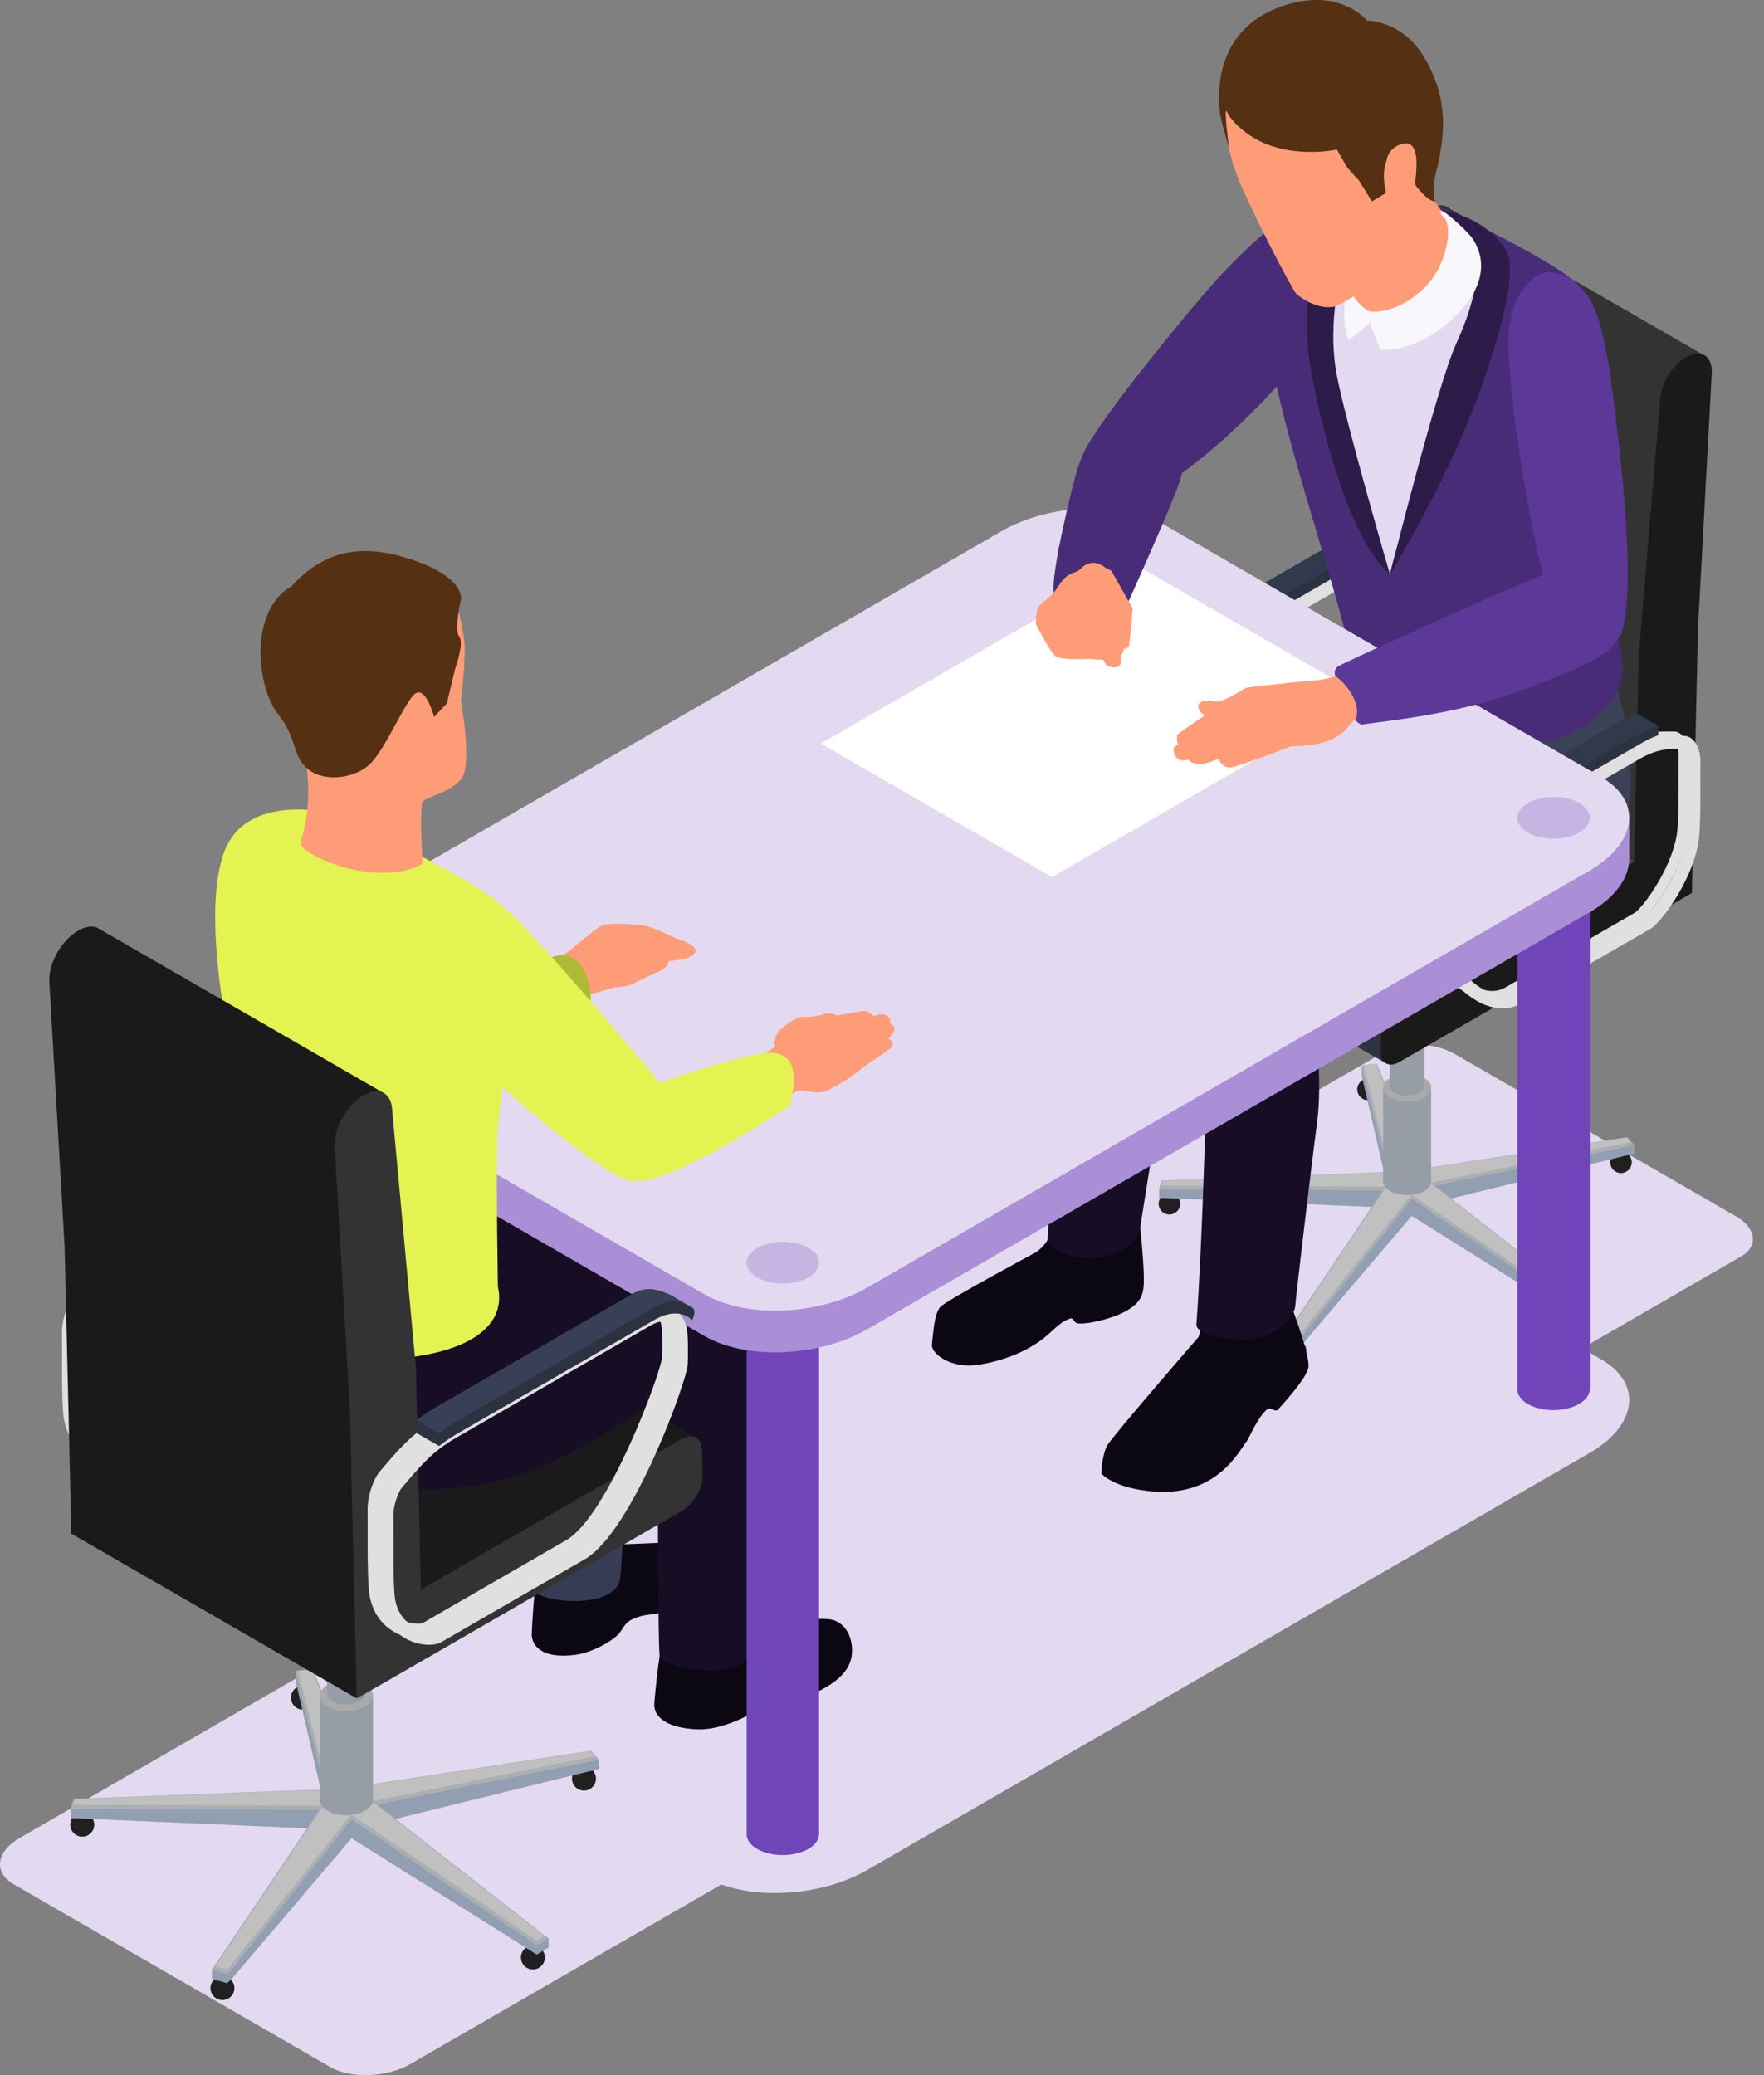
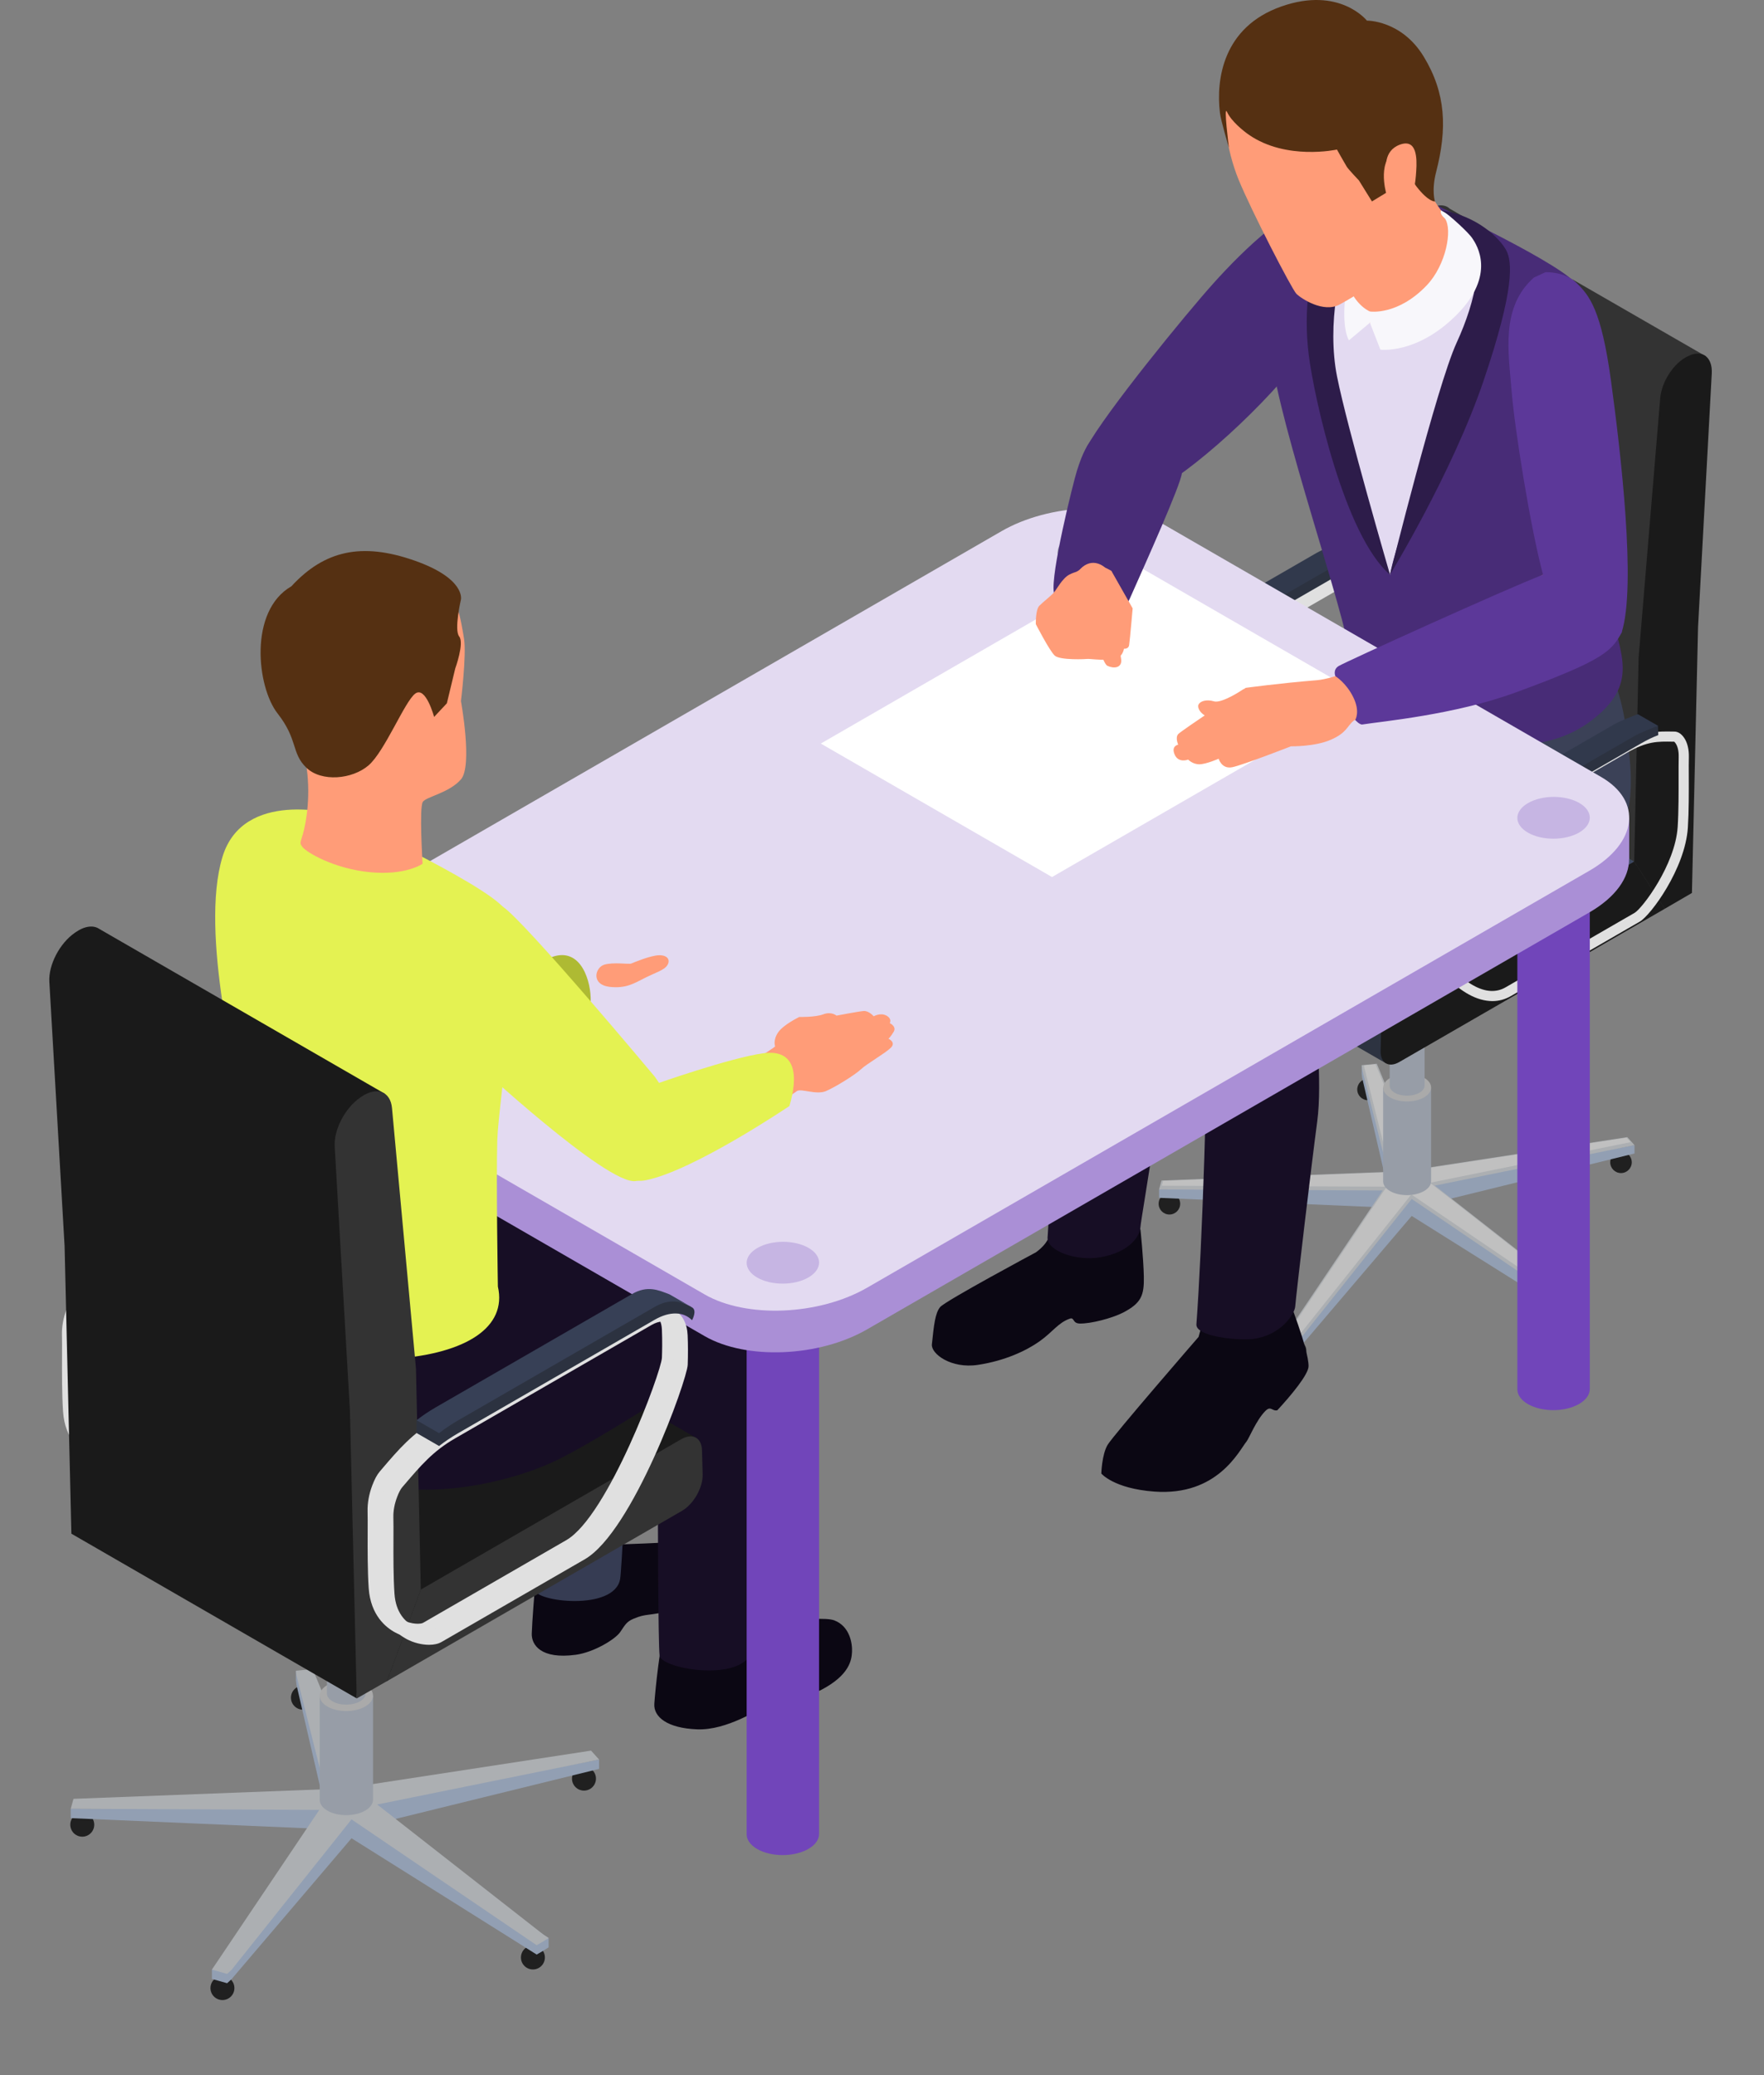
<svg xmlns="http://www.w3.org/2000/svg" width="85" height="100" viewBox="0 0 85 100" fill="none">
  <rect x="0" y="0" width="85" height="100" fill="#808080" stroke="none" />
-   <path d="M83.647 58.615L70.115 50.802C69.124 50.23 67.612 50.168 66.754 50.662L59.097 55.083L56.081 53.341C54.075 52.184 50.572 52.329 48.257 53.665L13.448 73.762C11.133 75.099 10.88 77.121 12.886 78.279L15.831 79.98L0.943 88.576C-0.196 89.233 -0.321 90.237 0.665 90.806L15.925 99.616C16.911 100.185 18.65 100.113 19.789 99.457L34.76 90.813C36.806 91.547 39.749 91.291 41.78 90.119L76.588 70.023C78.903 68.686 79.156 66.664 77.15 65.505L76.231 64.975L83.888 60.554C84.746 60.06 84.637 59.187 83.647 58.615Z" fill="#E3DAF1" />
  <path d="M77.59 56.011C77.59 56.297 77.822 56.53 78.109 56.53C78.396 56.53 78.628 56.297 78.628 56.011C78.628 55.724 78.396 55.492 78.109 55.492C77.823 55.492 77.59 55.724 77.59 56.011Z" fill="#202020" />
  <path d="M75.373 63.766C75.373 64.053 75.605 64.285 75.892 64.285C76.179 64.285 76.411 64.053 76.411 63.766C76.411 63.48 76.179 63.247 75.892 63.247C75.605 63.247 75.373 63.48 75.373 63.766Z" fill="#202020" />
  <path d="M61.91 65.093C61.91 65.379 62.142 65.612 62.429 65.612C62.716 65.612 62.948 65.379 62.948 65.093C62.948 64.806 62.716 64.573 62.429 64.573C62.142 64.573 61.91 64.807 61.91 65.093Z" fill="#202020" />
  <path d="M55.83 58.008C55.83 58.295 56.062 58.527 56.349 58.527C56.636 58.527 56.868 58.295 56.868 58.008C56.868 57.721 56.636 57.489 56.349 57.489C56.063 57.488 55.83 57.721 55.83 58.008Z" fill="#202020" />
  <path d="M65.4 52.501C65.4 52.787 65.633 53.02 65.919 53.02C66.206 53.02 66.439 52.787 66.439 52.501C66.439 52.214 66.206 51.981 65.919 51.981C65.634 51.981 65.4 52.214 65.4 52.501Z" fill="#202020" />
  <path d="M68.024 58.596L62.819 64.711L62.63 64.882L61.972 64.694V64.291L66.628 58.186L55.85 57.723V57.32L66.878 57.29L65.637 51.936L65.614 51.734V51.331L68.43 57.145L78.76 55.183V55.586L69.138 57.952L76.572 62.924V63.327L76.343 63.472L76.054 63.638L68.024 58.596Z" fill="#929FB3" />
  <path d="M68.024 57.777L62.819 64.309L62.63 64.48L61.972 64.292L66.628 57.369L55.85 57.321L55.969 56.889L66.878 56.472L65.637 51.534L65.614 51.332L66.343 51.261L68.43 56.327L78.413 54.798L78.76 55.184L69.138 57.134L76.35 62.777L76.572 62.925L76.343 63.07L76.054 63.236L68.024 57.777Z" fill="#ACAFB2" />
  <path d="M62.754 64.153L68.006 57.561L76.062 63.037L76.295 62.902L76.39 62.843L76.296 62.78L68.907 56.998L78.57 55.04L78.377 54.825L68.369 56.359L66.281 51.288L65.729 51.341L65.74 51.441L67.008 56.487L56.049 56.906L55.984 57.139L66.819 57.187L62.135 64.152L62.605 64.286L62.754 64.153Z" fill="#C0C0C0" />
  <path d="M66.648 56.927V52.412H68.959V56.925V56.927C68.957 57.096 68.844 57.267 68.619 57.397C68.167 57.658 67.434 57.659 66.984 57.4C66.759 57.271 66.647 57.099 66.648 56.927Z" fill="#979DA7" />
  <path d="M66.984 52.886C67.434 53.146 68.166 53.144 68.619 52.883C69.072 52.621 69.074 52.199 68.624 51.939C68.174 51.679 67.443 51.681 66.99 51.943C66.537 52.204 66.534 52.627 66.984 52.886Z" fill="#AAAAAA" />
  <path d="M66.963 52.316V46.133H68.645V52.316C68.644 52.44 68.561 52.564 68.397 52.659C68.068 52.849 67.536 52.85 67.209 52.661C67.043 52.566 66.962 52.441 66.963 52.316Z" fill="#979DA7" />
  <path d="M67.207 46.478C67.534 46.666 68.067 46.665 68.396 46.476C68.726 46.286 68.728 45.978 68.4 45.789C68.073 45.6 67.54 45.602 67.211 45.791C66.881 45.981 66.88 46.288 67.207 46.478Z" fill="#464646" />
  <path d="M56.442 39.648C55.013 38.858 53.822 36.861 53.802 36.324C53.784 35.891 53.785 35.461 53.804 35.047C53.846 34.068 54.505 32.968 55.338 32.489L63.854 27.571C64.915 26.959 65.551 26.973 66.282 26.984L66.357 26.985C66.481 26.987 66.663 27.042 66.829 27.292C66.985 27.523 67.062 27.847 67.053 28.227C67.046 28.459 67.048 28.779 67.049 29.145C67.053 29.891 67.055 30.818 67.005 31.612C66.877 33.587 65.214 35.837 64.689 36.14L58.474 39.729C58.196 39.89 57.895 39.97 57.582 39.97C57.215 39.971 56.832 39.863 56.442 39.648ZM66.564 28.215C66.57 27.935 66.521 27.709 66.423 27.562C66.38 27.496 66.347 27.474 66.348 27.472L66.272 27.471C65.558 27.458 65.039 27.449 64.096 27.993L55.579 32.91C54.903 33.301 54.323 34.27 54.288 35.069C54.271 35.47 54.271 35.887 54.286 36.306C54.3 36.637 55.367 38.499 56.675 39.221C57.254 39.54 57.774 39.569 58.226 39.308L64.442 35.719C64.805 35.509 66.396 33.415 66.516 31.581C66.565 30.804 66.562 29.885 66.559 29.147C66.559 28.776 66.558 28.451 66.564 28.215Z" fill="#E0E0E0" />
  <path d="M56.898 39.994C55.449 39.196 54.239 37.158 54.218 36.609C54.206 36.344 54.195 35.883 54.22 35.325C54.263 34.324 54.938 33.197 55.789 32.706L64.306 27.789C65.384 27.167 66.027 27.177 66.847 27.192C66.986 27.195 67.193 27.255 67.379 27.532C67.543 27.776 67.624 28.115 67.614 28.51C67.607 28.741 67.609 29.059 67.61 29.423C67.614 30.17 67.617 31.101 67.566 31.897C67.437 33.896 65.747 36.176 65.213 36.484L58.998 40.073C58.708 40.24 58.395 40.324 58.069 40.324C57.692 40.325 57.297 40.215 56.898 39.994ZM66.76 27.824C66.054 27.811 65.546 27.802 64.622 28.337L56.104 33.254C55.446 33.634 54.884 34.575 54.849 35.353C54.827 35.889 54.838 36.331 54.847 36.583C54.874 36.924 55.968 38.789 57.245 39.463C57.788 39.749 58.257 39.77 58.678 39.527L64.894 35.938C65.251 35.731 66.815 33.671 66.93 31.859C66.981 31.083 66.977 30.165 66.975 29.429C66.973 29.056 66.972 28.732 66.978 28.496C66.986 28.237 66.939 28.02 66.851 27.887C66.821 27.841 66.801 27.824 66.775 27.824C66.771 27.822 66.765 27.823 66.76 27.824Z" fill="#E0E0E0" />
  <path d="M65.584 27.155C65.335 27.248 65.063 27.377 64.756 27.554L56.24 32.471C55.572 32.856 54.978 33.575 54.613 34.366L53.639 33.803L53.289 33.462C53.289 33.462 54.619 32.281 55.265 31.908L63.782 26.991C64.089 26.813 64.361 26.685 64.61 26.591L65.571 26.706L65.584 27.155Z" fill="#2C3240" />
  <path d="M65.571 26.707C65.322 26.801 64.714 27.035 64.407 27.213L55.89 32.129C55.223 32.514 54.629 33.233 54.264 34.025L53.289 33.462C53.654 32.671 54.248 31.953 54.916 31.567L63.432 26.65C63.739 26.473 64.347 26.238 64.597 26.145L65.571 26.707Z" fill="#31394C" />
  <path d="M66.369 34.375L66.582 24.549L67.622 12.052C67.689 11.242 68.286 10.336 68.958 10.022L69.001 10.002C69.361 9.834 69.669 9.871 69.868 10.066V10.063L82.204 17.173L80.218 43.792L67.844 36.648L66.369 34.375Z" fill="#333333" />
  <path d="M78.958 31.693L79.998 19.195C80.064 18.387 80.662 17.48 81.334 17.166L81.377 17.146C82.035 16.839 82.524 17.215 82.483 17.997L81.822 30.216L81.527 43.032L80.22 43.793L78.746 41.518L78.958 31.693Z" fill="#1A1A1A" />
  <path d="M54.151 43.489L54.179 42.414C54.193 41.848 54.592 41.174 55.078 40.893L66.368 34.375L78.743 41.52L66.778 51.237L54.408 44.095C54.243 43.998 54.143 43.787 54.151 43.489Z" fill="url(#paint0_linear_7687_6994)" />
  <path d="M78.743 41.52L80.217 43.795L67.426 51.179C66.918 51.473 66.51 51.226 66.526 50.635L66.554 49.559C66.568 48.993 66.967 48.319 67.454 48.038L78.743 41.52Z" fill="#1A1A1A" />
  <path d="M64.204 9.708C62.554 9.388 59.822 12.151 58.486 13.635C57.15 15.12 53.295 19.84 52.364 21.542C52.19 21.86 54.183 24.724 56.652 23.015C59.121 21.306 62.793 17.662 63.84 15.438C64.886 13.213 64.204 9.708 64.204 9.708Z" fill="#482C77" />
  <path d="M50.596 59.334C50.596 59.899 49.914 60.35 49.914 60.35C49.914 60.35 45.539 62.694 45.299 62.99C45.059 63.287 45.001 63.855 44.904 64.784C44.857 65.235 45.823 65.971 47.122 65.773C48.422 65.576 49.446 65.094 50.086 64.642C50.726 64.19 50.989 63.739 51.553 63.545C51.777 63.468 51.67 63.769 52.02 63.781C52.551 63.797 53.587 63.526 54.116 63.254C54.992 62.801 55.134 62.425 55.117 61.53C55.099 60.619 54.954 59.255 54.954 59.255L54.117 58.054L50.596 59.334Z" fill="#0B0713" />
  <path d="M58.176 62.696C58.138 63.061 57.755 64.425 57.755 64.425C57.755 64.425 53.644 69.165 53.369 69.631C53.093 70.098 53.068 71.009 53.068 71.009C53.068 71.009 53.66 71.733 55.618 71.879C58.669 72.105 59.706 69.908 60.067 69.463C60.186 69.315 60.537 68.43 60.975 67.992C61.241 67.726 61.298 68.02 61.549 67.96C62.199 67.258 63.054 66.234 63.054 65.837C63.054 64.99 62.037 62.452 62.037 62.452L58.176 62.696Z" fill="#0B0713" />
  <path d="M65.362 31.792C59.513 35.352 51.347 42.106 51.035 43.152C50.725 44.198 50.838 45.95 51.346 46.939C51.855 47.928 53.807 48.407 54.917 48.038C56.027 47.669 55.898 47.575 55.898 47.575C55.898 47.575 67.932 40.524 68.668 39.705C69.403 38.885 69.811 33.523 69.811 33.523L65.362 31.792Z" fill="#363C53" />
  <path d="M69.067 34.024C69.067 34.024 68.05 34.391 66.863 36.482C65.677 38.573 65.79 39.675 65.79 39.675C65.79 39.675 58.895 44.479 58.471 45.525C58.047 46.571 57.849 48.548 58.273 49.961C58.697 51.374 61.41 51.205 62.257 50.95C63.105 50.696 63.056 50.154 63.056 50.154C63.056 50.154 63.811 49.481 65.112 48.35C66.411 47.219 70.312 46.259 74.776 43.574C79.24 40.89 78.73 37.903 78.336 35.014C77.943 32.125 76.555 30.547 76.555 30.547L69.067 34.024Z" fill="#3B4157" />
  <path d="M61.387 47.164C61.387 47.164 57.85 46.725 58.061 48.778C58.272 50.831 57.904 60.475 57.651 63.802C57.574 64.415 59.661 64.61 60.383 64.522C61.709 64.36 62.384 63.327 62.412 62.957C62.454 62.384 63.207 56.018 63.471 54.05C63.736 52.08 63.338 49.072 63.465 48.245C63.591 47.418 61.387 47.164 61.387 47.164Z" fill="#170E25" />
  <path d="M54.214 43.019C54.214 43.019 51.008 41.823 50.9 43.884C50.791 45.945 50.731 56.329 50.477 59.657C50.477 60.295 51.876 60.781 53.01 60.59C54.453 60.346 54.92 59.557 54.95 59.156C54.992 58.583 56.509 50.138 56.296 48.162C56.083 46.187 56.163 44.927 56.29 44.1C56.418 43.273 54.214 43.019 54.214 43.019Z" fill="#170E25" />
  <path d="M76.385 19.66C76.385 19.66 77.441 14.647 75.682 13.418C73.922 12.189 68.189 9.642 68.189 9.642C68.189 9.642 62.356 9.937 61.868 11.06C61.38 12.184 61.057 14.835 61.375 17.548C61.693 20.26 63.43 23.401 65.423 31.986C65.57 32.619 67.555 34.96 72.197 34.96C76.838 34.96 77.533 32.824 77.554 32.231C77.575 31.637 77.472 28.809 77.472 28.809L76.385 19.66Z" fill="#E3DAF1" />
  <path d="M66.98 27.694C64.606 23.61 63.306 15.849 64.267 12.98C65.229 10.111 66.315 9.583 66.315 9.583C66.315 9.583 63.46 9.257 62.31 10.511C61.161 11.763 60.845 13.62 61.251 17.095C61.657 20.57 64.825 29.548 65.069 31.699C65.313 33.85 68.226 34.049 68.863 33.958C69.501 33.867 66.98 27.694 66.98 27.694Z" fill="#482C77" />
  <path d="M66.979 27.694C66.979 27.694 64.908 20.586 64.424 18.131C63.939 15.676 64.533 12.57 65.24 11.965C65.947 11.359 65.052 10.654 64.048 11.562C63.043 12.471 62.804 15.022 63.06 17.078C63.314 19.136 64.787 25.82 66.979 27.694Z" fill="#2D1C4A" />
  <path d="M69.938 10.601C71.397 11.955 72.473 11.834 70.798 16.594C69.124 21.353 66.87 27.023 66.964 28.02C67.058 29.017 67.574 35.128 69.532 35.511C71.492 35.894 74.442 36.449 76.705 34.706C78.968 32.963 78.122 31.609 77.557 29.231C76.992 26.854 77.148 14.851 75.915 13.621C74.68 12.392 68.687 9.644 68.687 9.644C68.687 9.644 67.475 9.414 69.938 10.601Z" fill="#482C77" />
  <path d="M70.768 47.918C69.339 47.129 68.148 45.131 68.128 44.596C68.11 44.162 68.111 43.733 68.13 43.317C68.17 42.355 68.845 41.231 69.664 40.759L78.181 35.841C79.24 35.229 79.87 35.242 80.611 35.254L80.684 35.255C80.807 35.257 80.989 35.312 81.156 35.562C81.311 35.793 81.388 36.117 81.379 36.498V36.499C81.372 36.73 81.374 37.05 81.376 37.416C81.378 38.162 81.381 39.09 81.331 39.883C81.203 41.859 79.54 44.109 79.016 44.412C78.594 44.656 74.74 46.881 72.8 48.002C72.522 48.162 72.222 48.243 71.908 48.243C71.541 48.24 71.158 48.133 70.768 47.918ZM80.889 36.485C80.895 36.205 80.846 35.98 80.748 35.832C80.705 35.766 80.671 35.744 80.672 35.742L80.599 35.741C79.883 35.728 79.364 35.718 78.421 36.262L69.904 41.179C69.226 41.571 68.648 42.539 68.614 43.339C68.596 43.74 68.596 44.156 68.611 44.577C68.625 44.907 69.692 46.769 71 47.491C71.578 47.811 72.099 47.84 72.551 47.578C74.491 46.458 78.345 44.233 78.767 43.989C79.129 43.779 80.72 41.686 80.84 39.851C80.89 39.074 80.885 38.156 80.884 37.417C80.884 37.046 80.884 36.721 80.889 36.485Z" fill="#E0E0E0" />
-   <path d="M71.217 48.263C69.768 47.462 68.56 45.428 68.54 44.879C68.529 44.613 68.517 44.154 68.542 43.595C68.586 42.594 69.26 41.468 70.112 40.976L78.628 36.059C79.708 35.437 80.354 35.446 81.169 35.464C81.308 35.466 81.514 35.526 81.701 35.803C81.866 36.049 81.946 36.386 81.936 36.78C81.929 37.011 81.931 37.329 81.933 37.693C81.936 38.441 81.939 39.371 81.888 40.167C81.76 42.169 80.068 44.447 79.536 44.754L73.32 48.343C73.03 48.511 72.717 48.594 72.391 48.594C72.013 48.595 71.618 48.484 71.217 48.263ZM81.084 36.095C80.38 36.079 79.87 36.072 78.943 36.607L70.426 41.523C69.768 41.904 69.206 42.845 69.172 43.622C69.149 44.158 69.16 44.6 69.171 44.853C69.196 45.193 70.289 47.057 71.567 47.733C72.11 48.019 72.58 48.039 73.001 47.796L79.216 44.207C79.573 44.002 81.137 41.942 81.253 40.128C81.303 39.352 81.3 38.434 81.297 37.698C81.295 37.325 81.295 37.001 81.301 36.766C81.308 36.505 81.262 36.289 81.174 36.157C81.143 36.111 81.123 36.093 81.099 36.093C81.095 36.092 81.09 36.093 81.084 36.095Z" fill="#E0E0E0" />
  <path d="M79.905 35.425C79.656 35.518 79.383 35.647 79.076 35.824L70.56 40.74C69.892 41.126 69.298 41.845 68.933 42.636L67.959 42.073L67.609 41.732C67.609 41.732 68.939 40.551 69.585 40.178L78.102 35.261C78.409 35.084 78.681 34.956 78.93 34.862L79.891 34.977L79.905 35.425Z" fill="#2C3240" />
  <path d="M79.895 34.977C79.646 35.071 79.038 35.305 78.731 35.483L70.214 40.4C69.547 40.785 68.953 41.504 68.588 42.296L67.613 41.733C67.978 40.942 68.572 40.224 69.24 39.838L77.756 34.921C78.063 34.744 78.672 34.509 78.92 34.416L79.895 34.977Z" fill="#31394C" />
  <path d="M70.672 11.169C71.611 12.18 71.144 14.44 70.187 16.52C69.231 18.6 66.977 27.694 66.977 27.694C66.977 27.694 69.984 22.786 71.491 18.338C72.998 13.89 72.866 12.599 72.579 12.061C72.293 11.523 71.206 10.388 69.436 10.137C70.331 10.925 70.672 11.169 70.672 11.169Z" fill="#2D1C4A" />
  <path d="M54.446 26.607L50.955 26.631V54.163H50.956C50.958 54.419 51.126 54.673 51.462 54.868C52.142 55.26 53.247 55.258 53.93 54.863C54.275 54.663 54.446 54.402 54.444 54.142H54.445L54.446 26.607Z" fill="#A8ABB5" />
  <path d="M73.623 40.124C74.303 40.516 75.407 40.515 76.091 40.12C76.775 39.724 76.779 39.087 76.099 38.695C75.419 38.303 74.315 38.304 73.631 38.7C72.946 39.094 72.943 39.731 73.623 40.124Z" fill="#A8ABB5" />
  <path d="M76.606 39.402L73.115 39.425V66.957H73.116C73.118 67.213 73.286 67.468 73.622 67.662C74.301 68.055 75.406 68.053 76.09 67.657C76.435 67.458 76.606 67.196 76.605 66.936H76.606V39.402Z" fill="#7145BA" />
  <path d="M17.307 48.05L13.816 48.073V75.606H13.818C13.819 75.861 13.987 76.116 14.323 76.31C15.003 76.703 16.107 76.701 16.791 76.306C17.136 76.106 17.307 75.844 17.305 75.584H17.306V48.05H17.307Z" fill="#A8ABB5" />
  <path d="M26.655 73.641C26.457 74.079 25.894 75.059 25.829 75.827C25.764 76.594 25.637 78.191 25.623 78.727C25.609 79.264 26.061 79.971 27.742 79.744C28.61 79.627 29.648 79 29.888 78.645C30.113 78.312 30.192 78.148 30.52 78.01C31.197 77.728 31.092 77.919 32.717 77.542C34.341 77.165 34.849 76.593 34.779 75.336C34.708 74.079 34.284 74.222 32.363 74.32C30.442 74.418 29.113 74.446 29.113 74.446L26.655 73.641Z" fill="#0B0713" />
  <path d="M26.201 61.878C26.201 61.878 25.792 76 25.764 76.594C25.736 77.188 29.62 77.662 29.883 76.084C30.035 75.176 30.685 58.982 30.685 58.982L26.201 61.878Z" fill="#363C53" />
  <path d="M35.206 78.46C35.631 78.433 39.447 77.802 40.197 78.084C40.946 78.367 41.076 79.193 41.055 79.606C41.036 79.986 40.944 80.712 39.587 81.428C39.008 81.733 37.354 81.979 36.974 82.162C36.592 82.347 35.031 83.394 33.591 83.337C32.15 83.28 31.487 82.74 31.529 82.103C31.572 81.468 31.818 79.035 32.031 78.739C32.239 78.443 35.206 78.46 35.206 78.46Z" fill="#0B0713" />
  <path d="M34.785 62.915C33.016 62.992 31.677 64.805 31.689 69.149C31.702 73.493 31.711 79.2 31.784 79.789C31.868 80.449 36.1 81.166 36.291 79.337C36.44 77.922 36.742 73.78 37.074 69.867C37.727 62.151 36.969 60.843 36.969 60.843L34.785 62.915Z" fill="#170E25" />
  <path d="M27.562 85.712C27.562 86.031 27.82 86.289 28.14 86.289C28.458 86.289 28.717 86.031 28.717 85.712C28.717 85.393 28.458 85.135 28.14 85.135C27.822 85.135 27.562 85.393 27.562 85.712Z" fill="#202020" />
  <path d="M25.679 94.908C25.997 94.908 26.256 94.65 26.256 94.331C26.256 94.012 25.997 93.754 25.679 93.754C25.36 93.754 25.102 94.012 25.102 94.331C25.102 94.65 25.36 94.908 25.679 94.908Z" fill="#202020" />
  <path d="M10.141 95.805C10.141 96.123 10.399 96.382 10.718 96.382C11.037 96.382 11.295 96.124 11.295 95.805C11.295 95.485 11.036 95.228 10.718 95.228C10.399 95.228 10.141 95.487 10.141 95.805Z" fill="#202020" />
  <path d="M3.387 87.933C3.387 88.251 3.646 88.51 3.964 88.51C4.283 88.51 4.541 88.251 4.541 87.933C4.541 87.613 4.282 87.356 3.964 87.356C3.645 87.356 3.387 87.613 3.387 87.933Z" fill="#202020" />
  <path d="M14.02 81.812C14.02 82.13 14.278 82.389 14.597 82.389C14.916 82.389 15.174 82.13 15.174 81.812C15.174 81.493 14.915 81.235 14.597 81.235C14.277 81.235 14.02 81.493 14.02 81.812Z" fill="#202020" />
  <path d="M16.938 88.585L11.153 95.381L10.944 95.571L10.212 95.364V94.916L15.385 88.131L3.408 87.616V87.168L15.663 87.135L14.285 81.186L14.26 80.962V80.514L17.388 86.974L28.867 84.795V85.243L18.175 87.871L26.435 93.397V93.844L26.18 94.005L25.86 94.19L16.938 88.585Z" fill="#929FB3" />
  <path d="M16.938 87.675L11.153 94.933L10.944 95.123L10.212 94.914L15.385 87.22L3.408 87.166L3.541 86.686L15.663 86.223L14.285 80.735L14.26 80.511L15.069 80.433L17.388 86.062L28.481 84.362L28.867 84.792L18.175 86.959L26.188 93.229L26.435 93.393L26.18 93.555L25.86 93.74L16.938 87.675Z" fill="#ACAFB2" />
-   <path d="M11.078 94.759L16.914 87.434L25.865 93.519L26.125 93.37L26.23 93.303L26.126 93.233L17.914 86.809L28.652 84.633L28.438 84.394L17.318 86.098L14.997 80.465L14.383 80.523L14.396 80.634L15.805 86.242L3.627 86.706L3.555 86.966L15.594 87.02L10.39 94.758L10.914 94.908L11.078 94.759Z" fill="#C0C0C0" />
  <path d="M15.406 86.731V81.714H17.975V86.729V86.731H17.974C17.972 86.92 17.846 87.11 17.596 87.254C17.092 87.544 16.279 87.546 15.779 87.257C15.529 87.112 15.404 86.922 15.406 86.731Z" fill="#979DA7" />
  <path d="M15.779 82.24C16.279 82.529 17.092 82.527 17.595 82.237C18.099 81.947 18.101 81.477 17.601 81.189C17.101 80.901 16.288 80.902 15.785 81.192C15.282 81.482 15.28 81.952 15.779 82.24Z" fill="#AAAAAA" />
  <path d="M15.754 81.607V74.736H17.623V81.607C17.622 81.744 17.53 81.882 17.347 81.988C16.981 82.199 16.389 82.2 16.025 81.99C15.843 81.885 15.753 81.745 15.754 81.607Z" fill="#979DA7" />
  <path d="M16.026 75.119C16.39 75.329 16.982 75.327 17.348 75.116C17.714 74.906 17.716 74.564 17.352 74.354C16.988 74.144 16.396 74.145 16.03 74.356C15.663 74.567 15.662 74.909 16.026 75.119Z" fill="#464646" />
  <path d="M4.322 70.171C3.882 69.937 3.131 69.348 3.04 68.036C2.982 67.207 2.986 66.162 2.989 65.323C2.991 64.924 2.992 64.577 2.985 64.332C2.975 63.932 3.052 63.501 3.211 63.081C3.325 62.781 3.444 62.56 3.577 62.406L3.661 62.306C4.49 61.334 5.144 60.567 6.309 59.895L15.772 54.432C16.293 54.13 16.805 54.085 17.215 54.308C17.61 54.525 17.844 54.958 17.868 55.53C17.895 56.12 17.883 56.645 17.872 56.954C17.843 57.693 15.226 64.992 12.913 66.328L6.005 70.316C5.849 70.406 5.639 70.449 5.404 70.449C5.059 70.449 4.663 70.353 4.322 70.171ZM16.123 55.04L6.66 60.504C5.601 61.115 5.011 61.806 4.195 62.763L4.111 62.862C4.057 62.925 3.971 63.057 3.868 63.33C3.742 63.664 3.681 64.003 3.69 64.313C3.695 64.563 3.694 64.918 3.693 65.325C3.69 66.153 3.685 67.184 3.742 67.987C3.807 68.912 4.272 69.347 4.652 69.549C5.115 69.796 5.556 69.761 5.653 69.706L12.561 65.717C14.564 64.56 17.14 57.608 17.168 56.925C17.18 56.63 17.192 56.124 17.167 55.559C17.152 55.242 17.05 55.016 16.878 54.922C16.813 54.887 16.737 54.869 16.653 54.869C16.498 54.873 16.316 54.93 16.123 55.04Z" fill="#E0E0E0" />
  <path d="M4.862 70.484C4.422 70.25 3.671 69.661 3.579 68.347C3.523 67.528 3.525 66.49 3.529 65.657C3.53 65.249 3.532 64.892 3.524 64.643V64.642C3.515 64.24 3.592 63.808 3.749 63.394C3.861 63.095 3.981 62.874 4.115 62.718L4.195 62.623C5.027 61.648 5.682 60.879 6.849 60.207L16.312 54.744C16.837 54.441 17.348 54.397 17.754 54.62C18.149 54.836 18.383 55.27 18.407 55.841C18.427 56.281 18.428 56.761 18.41 57.264C18.383 58.003 15.769 65.301 13.452 66.639L6.544 70.628C6.388 70.717 6.178 70.761 5.944 70.761C5.598 70.762 5.203 70.667 4.862 70.484ZM16.663 55.353L7.2 60.817C6.14 61.429 5.549 62.122 4.731 63.081L4.652 63.174C4.607 63.226 4.517 63.356 4.409 63.643C4.283 63.974 4.221 64.314 4.23 64.627C4.236 64.881 4.235 65.244 4.233 65.659C4.231 66.482 4.227 67.505 4.282 68.299C4.347 69.226 4.812 69.661 5.193 69.863C5.654 70.11 6.096 70.074 6.193 70.02L13.101 66.032C15.107 64.874 17.68 57.923 17.708 57.24C17.72 56.945 17.733 56.441 17.707 55.875C17.692 55.557 17.59 55.331 17.418 55.238C17.354 55.203 17.277 55.186 17.193 55.186C17.037 55.186 16.855 55.242 16.663 55.353Z" fill="#E0E0E0" />
  <path d="M18.621 55.119C18.216 54.707 17.556 54.672 16.814 55.1L7.35 60.564C7.01 60.76 6.707 60.967 6.431 61.182L5.348 60.557V59.938C5.348 59.938 6.097 60.037 6.268 59.938L15.731 54.475C16.473 54.046 17.362 53.735 17.767 54.147C17.767 54.147 18.323 54.31 18.621 54.502C18.883 54.649 18.621 55.119 18.621 55.119Z" fill="#A06238" />
  <path d="M18.621 54.502C18.124 54.206 17.556 54.054 16.814 54.483L7.35 59.946C7.01 60.143 6.707 60.349 6.431 60.565L5.348 59.94C5.625 59.724 5.927 59.518 6.268 59.321L15.731 53.858C16.473 53.429 17 53.668 17.538 53.877L18.621 54.502Z" fill="#C48358" />
  <path d="M6.53 68.659L19.075 61.416C19.365 61.248 19.627 61.241 19.81 61.364L19.811 61.363L33.553 69.297L18.644 81.016L4.893 73.077L6.53 68.659Z" fill="#1A1A1A" />
  <path d="M20.281 76.599L18.645 81.016L32.858 72.81C33.423 72.484 33.875 71.687 33.858 71.049L33.827 69.891C33.81 69.28 33.367 69.043 32.827 69.355L20.281 76.599Z" fill="#333333" />
  <path d="M23.349 56.806C27.188 54.592 28.495 55.35 29.764 56.091C31.032 56.832 30.706 58.462 30.685 58.982C30.663 59.502 20.285 70.217 15.165 69.755C12.727 69.535 10.844 66.027 11.707 62.947C12.935 58.562 23.349 56.806 23.349 56.806Z" fill="#170E25" />
  <path d="M14.658 63.68C14.489 66.957 14.441 69.553 16.956 71.022C19.471 72.491 24.351 71.646 27.061 70.251C29.77 68.855 34.231 65.832 35.021 65.435C35.812 65.037 37.132 61.2 36.971 60.842C36.807 60.484 36.787 60.228 35.702 59.549C34.618 58.87 32.805 59.202 32.117 59.471C31.428 59.74 25.235 62.884 25.235 62.884L22.608 62.29L14.658 63.68Z" fill="#170E25" />
  <path d="M39.469 60.843L35.978 60.866V88.399C35.98 88.654 36.149 88.909 36.485 89.103C37.164 89.496 38.27 89.494 38.953 89.099C39.298 88.899 39.469 88.638 39.467 88.377L39.468 60.843H39.469Z" fill="#7145BA" />
  <path d="M78.504 39.391L77.303 39.549C77.251 39.516 77.204 39.481 77.15 39.45L56.08 27.285C54.075 26.127 50.571 26.273 48.255 27.609L13.447 47.705C13.264 47.81 13.099 47.922 12.941 48.036L11.531 48.222V50.236L11.537 50.238C11.528 50.982 11.967 51.694 12.885 52.223L33.955 64.388C35.961 65.545 39.464 65.4 41.78 64.063L76.588 43.967C77.861 43.232 78.506 42.291 78.499 41.399L78.504 41.397V39.391Z" fill="#AA8FD6" />
  <path d="M33.955 62.379L12.885 50.215C10.879 49.057 11.132 47.034 13.447 45.697L48.255 25.6C50.571 24.263 54.074 24.118 56.08 25.277L77.15 37.441C79.155 38.599 78.903 40.622 76.588 41.959L41.78 62.056C39.463 63.392 35.96 63.537 33.955 62.379Z" fill="#E3DAF1" />
  <path d="M51.462 27.329C52.142 27.721 53.247 27.72 53.93 27.325C54.613 26.93 54.618 26.292 53.938 25.899C53.258 25.508 52.154 25.509 51.47 25.904C50.786 26.299 50.783 26.936 51.462 27.329Z" fill="#A8ABB5" />
  <path d="M14.324 48.771C15.004 49.163 16.109 49.161 16.792 48.766C17.476 48.371 17.48 47.734 16.8 47.341C16.12 46.949 15.015 46.95 14.332 47.345C13.648 47.74 13.644 48.379 14.324 48.771Z" fill="#A8ABB5" />
  <path d="M73.623 40.124C74.303 40.516 75.407 40.515 76.091 40.12C76.775 39.724 76.779 39.087 76.099 38.695C75.419 38.303 74.315 38.304 73.631 38.7C72.946 39.094 72.943 39.731 73.623 40.124Z" fill="#C6B5E3" />
  <path d="M50.692 42.264L39.551 35.832L54.598 27.144L65.739 33.577L50.692 42.264Z" fill="white" />
  <path d="M63.583 12.026C63.683 12.068 64.989 13.841 65.243 15.028C65.561 15.562 67.115 16.056 68.165 15.561C69.424 14.967 70.341 13.705 70.588 12.464C70.775 11.53 70.351 11.127 70.351 11.127C70.351 11.127 68.946 9.962 68.628 8.465C68.308 6.961 67.017 5.158 66.212 5.47C65.407 5.781 62.863 8.535 62.863 8.535L63.583 12.026Z" fill="#FF9C78" />
  <path d="M69.629 10.534C69.995 11.064 69.684 12.766 68.752 13.747C67.351 15.22 66.012 15.011 66.012 15.011V15.553L66.514 16.849C66.514 16.849 68.284 17.088 70.197 15.164C72.11 13.238 71.154 11.797 70.95 11.49C70.747 11.182 69.829 10.362 69.633 10.249C69.439 10.137 69.439 10.137 69.439 10.137C69.439 10.137 69.332 10.278 69.629 10.534Z" fill="#F8F7FB" />
  <path d="M66.249 15.125C66.249 15.125 66.5 15.239 66.01 15.011C65.52 14.785 65.058 14.18 64.969 13.621C64.735 14.357 64.677 15.834 64.999 16.401C65.418 16.054 66.01 15.554 66.01 15.554L66.249 15.125Z" fill="#F8F7FB" />
  <path d="M65.888 7.476C65.972 7.758 67.386 10.711 67.371 11.163C67.356 11.615 68.452 12.525 64.557 14.671C63.775 15.102 62.694 14.385 62.468 14.158C62.242 13.931 60.292 10.146 59.685 8.662C59.078 7.179 58.858 5.327 59.127 4.493C59.396 3.659 61.254 2.912 62.864 3.137C64.475 3.363 65.888 7.476 65.888 7.476Z" fill="#FF9C78" />
  <path d="M56.684 21.439C56.217 20.613 53.941 20.537 53.431 20.754C52.922 20.971 52.465 20.852 51.891 22.691C51.706 23.286 50.612 27.685 50.782 28.555C50.951 29.424 53.675 30.571 54.438 28.854C55.201 27.137 56.897 23.362 56.95 22.8C57.008 22.2 56.684 21.439 56.684 21.439Z" fill="#482C77" />
  <path d="M53.548 27.506C53.029 27.209 52.488 27.04 52.16 27.337C51.832 27.634 51.874 27.516 51.535 27.686C51.196 27.856 50.92 28.396 50.782 28.555C50.645 28.713 50.273 29 50.083 29.19C49.892 29.381 49.913 30.079 49.913 30.079C49.913 30.079 50.57 31.361 50.824 31.594C51.078 31.828 52.35 31.764 52.423 31.753C52.497 31.743 53.504 31.88 53.843 31.71C54.183 31.541 54.172 31.138 54.172 31.138L53.548 27.506Z" fill="#FF9C78" />
  <path d="M54.578 29.318L53.55 27.506C53.55 27.506 53.137 28.185 53.274 28.523C53.411 28.862 53.836 29.625 53.836 29.625C53.836 29.625 53.433 30.547 53.656 30.917C53.878 31.288 54.366 31.384 54.408 31.087C54.451 30.791 54.578 29.318 54.578 29.318Z" fill="#FF9C78" />
  <path d="M52.044 27.438C51.971 27.793 52.289 29.065 52.289 29.065C52.289 29.065 53.051 31.936 53.359 32.084C53.667 32.233 54.058 32.191 54.027 31.799C53.996 31.406 53.497 29.138 53.497 29.138L53.245 27.35C53.245 27.35 52.648 26.786 52.044 27.438Z" fill="#FF9C78" />
  <path d="M59.918 33.212C59.918 33.212 58.882 33.911 58.501 33.798C58.119 33.685 57.823 33.798 57.752 33.953C57.681 34.108 57.836 34.533 58.613 34.688C59.39 34.843 61.636 33.854 61.636 33.854L59.918 33.212Z" fill="#FF9C78" />
  <path d="M60.178 6.494C61.986 7.745 64.422 7.207 64.422 7.207C64.422 7.207 64.811 7.901 64.896 8.036C64.981 8.171 65.48 8.694 65.48 8.694L66.109 9.708L66.79 9.293C66.79 9.293 66.311 7.604 67.371 7.251C68.43 6.898 67.663 8.228 68.256 8.991C68.85 9.753 69.146 9.709 69.146 9.709C69.146 9.709 68.968 9.198 69.201 8.289C69.74 6.197 69.677 4.495 68.604 2.729C67.53 0.963 65.865 0.994 65.865 0.994C65.865 0.994 64.55 -0.676 61.74 0.313C58.93 1.301 58.59 3.83 58.783 5.436C58.828 5.819 59.218 7.119 59.218 7.119C59.218 7.119 58.947 5.003 59.126 5.396C59.333 5.848 59.924 6.318 60.178 6.494Z" fill="#553012" />
  <path d="M66.862 8.39C66.759 8.178 66.641 7.267 67.457 6.97C68.273 6.673 68.284 7.617 68.242 8.242C68.2 8.867 68.136 9.588 67.627 9.778C67.118 9.969 66.992 9.333 66.992 9.153C66.991 8.973 66.862 8.39 66.862 8.39Z" fill="#FF9C78" />
  <path d="M74.356 27.694C70.145 29.982 65.2 32.639 63.448 32.78C61.696 32.92 60.028 33.147 60.028 33.147C60.028 33.147 56.928 35.207 56.773 35.376C56.618 35.546 56.773 35.885 56.773 35.885C56.773 35.885 56.42 35.942 56.603 36.365C56.788 36.79 57.253 36.605 57.253 36.605C57.253 36.605 57.465 36.831 57.79 36.831C58.115 36.831 58.722 36.563 58.722 36.563C58.722 36.563 58.863 37.072 59.372 36.973C59.881 36.873 62.205 35.965 62.205 35.965C62.205 35.965 63.349 35.988 64.126 35.649C64.903 35.309 64.902 34.998 65.227 34.73C65.552 34.461 70.441 34.178 73.281 33.098C76.12 32.017 77.752 31.317 78.071 30.237C78.389 29.156 77.498 28.456 77.498 28.456C77.498 28.456 75.323 27.169 74.356 27.694Z" fill="#FF9C78" />
  <path d="M74.997 28.988C74.912 28.924 74.94 29.835 74.354 27.695C73.768 25.555 72.983 20.685 72.836 18.82C72.687 16.954 72.305 14.793 73.916 13.373C74.468 13.119 74.468 13.119 74.468 13.119C74.468 13.119 75.382 13.062 75.982 13.651C76.582 14.241 77.159 14.92 77.625 18.333C78.091 21.745 78.859 28.261 78.138 30.486C76.93 30.103 74.997 28.988 74.997 28.988Z" fill="#5C3899" />
  <path d="M74.356 27.694C72.615 28.36 64.787 31.916 64.499 32.099C64.21 32.282 64.347 32.586 64.347 32.586C64.347 32.586 64.869 32.901 65.212 33.605C65.555 34.309 65.302 34.694 65.302 34.694C65.302 34.694 65.513 34.936 65.648 34.913C66.578 34.764 70.081 34.449 73.018 33.375C77.347 31.792 77.656 31.361 78.141 30.485C78.302 29.68 74.356 27.694 74.356 27.694Z" fill="#5C3899" />
  <path d="M36.485 61.565C37.165 61.957 38.27 61.956 38.954 61.561C39.637 61.165 39.641 60.528 38.961 60.136C38.282 59.744 37.176 59.745 36.493 60.141C35.81 60.535 35.807 61.173 36.485 61.565Z" fill="#C6B5E3" />
-   <path d="M30.698 47.134C31.511 46.873 31.597 46.379 32.377 46.298C33.159 46.219 33.412 46.076 33.515 45.858C33.618 45.639 32.965 45.328 32.878 45.335C32.791 45.342 31.465 44.644 30.97 44.589C30.474 44.536 29.436 44.46 29.046 44.587C28.657 44.715 27.041 46.247 26.722 46.288C26.403 46.33 24.811 47.883 26.721 48.031C28.631 48.181 30.698 47.134 30.698 47.134Z" fill="#FF9C78" />
  <path d="M28.462 48.257C28.496 47.365 28.027 45.599 26.589 46.121C25.082 46.669 21.626 47.538 21.626 47.538C21.626 47.538 18.848 52.616 21.137 52.175C23.428 51.734 28.462 48.257 28.462 48.257Z" fill="#AEBA33" />
  <path d="M29.369 47.556C30.163 47.644 30.544 47.395 31.071 47.128C31.598 46.861 32.011 46.753 32.16 46.507C32.311 46.26 32.166 46.02 31.747 46.034C31.329 46.047 30.525 46.389 30.417 46.433C30.308 46.479 29.555 46.355 29.116 46.488C28.678 46.621 28.463 47.441 29.369 47.556Z" fill="#FF9C78" />
  <path d="M23.991 61.998C24.444 63.976 22.432 65.216 19.098 65.471C15.763 65.725 11.77 62.819 11.732 61.878C11.694 60.938 11.953 54.831 11.727 53.53C11.502 52.23 9.597 44.962 10.722 41.287C11.727 38 16.173 39.238 16.173 39.238C16.173 39.238 23.257 42.509 24.302 43.78C25.347 45.052 24.018 53.049 23.962 54.943C23.906 56.837 23.991 61.998 23.991 61.998Z" fill="#E4F252" />
  <path d="M22.298 43.132C21.421 43.386 20.262 44.46 20.235 46.071C20.207 47.682 22.834 51.157 22.834 51.157C22.834 51.157 29.245 57.114 30.629 56.916C32.013 56.718 32.889 54.825 32.946 54.401C33.003 53.977 31.563 51.9 31.563 51.9C31.563 51.9 25.254 44.346 24.209 43.68C23.162 43.014 22.298 43.132 22.298 43.132Z" fill="#E4F252" />
  <path d="M14.475 35.651C14.962 37.177 14.899 38.633 14.725 39.617C14.55 40.602 14.367 40.55 14.571 40.814C14.773 41.076 16.085 41.861 17.824 42.031C19.562 42.2 20.363 41.623 20.363 41.623C20.363 41.623 20.192 38.894 20.376 38.639C20.558 38.385 21.638 38.215 22.211 37.559C22.784 36.901 22.211 33.786 22.211 33.786C22.211 33.786 22.487 31.562 22.359 30.777C22.232 29.993 21.935 28.17 21.194 28.149C20.451 28.127 14.475 35.651 14.475 35.651Z" fill="#FF9C78" />
  <path d="M20.745 33.6C20.597 33.382 19.941 33.441 19.755 34.161C19.57 34.882 19.904 36.052 20.349 36.158C20.795 36.264 20.747 35.554 20.747 35.554V33.6H20.745Z" fill="#FF9C78" />
  <path d="M36.504 50.988C37.256 50.522 37.351 50.427 37.351 50.427C37.351 50.427 37.235 50.141 37.489 49.759C37.743 49.377 38.517 49.007 38.517 49.007C38.517 49.007 39.279 49.028 39.672 48.879C40.064 48.731 40.308 48.943 40.308 48.943C40.308 48.943 41.358 48.742 41.612 48.721C41.867 48.7 42.1 48.975 42.1 48.975C42.1 48.975 42.428 48.785 42.715 48.943C43.001 49.102 42.874 49.304 42.874 49.304C42.874 49.304 43.213 49.462 43.065 49.717C42.916 49.971 42.81 50.056 42.81 50.056C42.81 50.056 43.192 50.226 42.926 50.49C42.662 50.755 41.75 51.274 41.485 51.529C41.22 51.783 40.273 52.376 39.803 52.578C39.334 52.779 38.616 52.443 38.401 52.578C38.185 52.713 36.907 53.67 36.907 53.67L36.504 50.988Z" fill="#FF9C78" />
  <path d="M20.918 34.549C20.918 34.549 20.515 33.044 20.007 33.426C19.498 33.808 18.545 36.202 17.761 36.881C16.977 37.559 15.488 37.698 14.759 36.993C14.03 36.287 14.37 35.651 13.374 34.379C12.378 33.108 11.974 29.442 14.04 28.254C15.641 26.516 17.443 26.135 19.944 27.004C22.444 27.872 22.211 28.89 22.211 28.89C22.211 28.89 21.87 30.349 22.126 30.671C22.382 30.991 21.935 32.218 21.935 32.218L21.532 33.893L20.918 34.549Z" fill="#553012" />
  <path d="M38.039 53.299C38.463 51.879 38.379 50.544 36.789 50.756C35.199 50.968 31.597 52.24 31.597 52.24C31.597 52.24 28.818 57.318 31.108 56.877C33.397 56.435 38.039 53.299 38.039 53.299Z" fill="#E4F252" />
  <path d="M3.606 44.952L3.654 44.918C4.105 44.608 4.526 44.576 4.804 44.778V44.776L18.542 52.706L17.191 81.847L3.439 73.908L3.112 60.044L2.378 47.313C2.331 46.5 2.875 45.454 3.606 44.952Z" fill="#1A1A1A" />
  <path d="M20.044 65.953L18.889 53.4C18.814 52.587 18.151 52.345 17.404 52.858L17.356 52.892C16.625 53.395 16.081 54.44 16.128 55.254L16.862 67.985L17.189 81.849L18.642 81.017L20.278 76.6L20.044 65.953Z" fill="#333333" />
  <path d="M19.049 78.672C18.609 78.439 17.859 77.85 17.766 76.537C17.71 75.716 17.713 74.679 17.716 73.846C17.717 73.438 17.719 73.083 17.712 72.834V72.833C17.703 72.431 17.78 72 17.937 71.584C18.051 71.283 18.17 71.062 18.303 70.908L18.387 70.809C19.216 69.837 19.871 69.07 21.036 68.398L30.499 62.933C31.018 62.632 31.532 62.587 31.942 62.81C32.338 63.027 32.569 63.46 32.595 64.033C32.621 64.622 32.609 65.148 32.598 65.455C32.57 66.194 29.957 73.492 27.639 74.829L20.731 78.817C20.575 78.907 20.365 78.95 20.132 78.95C19.786 78.95 19.39 78.854 19.049 78.672ZM30.851 63.54L21.388 69.005C20.327 69.615 19.738 70.308 18.922 71.264L18.837 71.364C18.783 71.426 18.697 71.558 18.595 71.832C18.47 72.162 18.407 72.502 18.416 72.814C18.423 73.068 18.422 73.431 18.419 73.848C18.417 74.669 18.414 75.693 18.468 76.488C18.533 77.413 18.999 77.85 19.379 78.052C19.843 78.299 20.282 78.263 20.38 78.208L27.288 74.219C29.293 73.062 31.867 66.11 31.895 65.427C31.906 65.132 31.918 64.627 31.894 64.062C31.878 63.745 31.776 63.518 31.605 63.424C31.54 63.389 31.464 63.372 31.379 63.372C31.225 63.373 31.043 63.43 30.851 63.54Z" fill="#E0E0E0" />
  <path d="M19.589 78.985C19.149 78.751 18.398 78.162 18.305 76.848C18.25 76.028 18.252 74.991 18.255 74.158C18.256 73.75 18.259 73.394 18.251 73.145V73.144C18.242 72.741 18.319 72.309 18.476 71.896C18.587 71.603 18.711 71.374 18.843 71.22L18.927 71.12C19.757 70.148 20.411 69.381 21.575 68.709L31.038 63.245C31.563 62.942 32.077 62.899 32.482 63.122C32.877 63.338 33.108 63.772 33.134 64.343C33.155 64.792 33.156 65.271 33.138 65.767C33.109 66.506 30.491 73.806 28.178 75.141L21.27 79.13C21.115 79.22 20.904 79.263 20.671 79.263C20.326 79.262 19.931 79.167 19.589 78.985ZM31.39 63.854L21.927 69.317C20.867 69.929 20.278 70.62 19.462 71.577L19.377 71.676C19.3 71.767 19.213 71.933 19.134 72.145C19.009 72.474 18.946 72.815 18.955 73.127C18.961 73.382 18.961 73.745 18.959 74.16C18.956 74.983 18.953 76.005 19.008 76.8C19.072 77.727 19.539 78.162 19.92 78.364C20.382 78.612 20.82 78.576 20.919 78.52L27.827 74.532C29.831 73.375 32.406 66.423 32.435 65.739C32.446 65.445 32.458 64.94 32.433 64.374C32.418 64.058 32.317 63.832 32.145 63.738C32.08 63.703 32.004 63.685 31.919 63.685C31.765 63.685 31.583 63.742 31.39 63.854Z" fill="#E0E0E0" />
  <path d="M33.347 63.621C32.942 63.209 32.282 63.173 31.54 63.602L22.077 69.065C21.736 69.262 21.434 69.468 21.157 69.683L20.074 69.058V68.44C20.074 68.44 20.823 68.538 20.994 68.44L30.457 62.977C31.2 62.548 32.087 62.236 32.493 62.648C32.493 62.648 33.049 62.811 33.347 63.003C33.61 63.151 33.347 63.621 33.347 63.621Z" fill="#2C3240" />
  <path d="M33.347 63.002C32.852 62.706 32.282 62.554 31.54 62.983L22.077 68.446C21.736 68.643 21.434 68.849 21.157 69.065L20.074 68.44C20.351 68.224 20.654 68.018 20.994 67.821L30.457 62.358C31.2 61.929 31.726 62.168 32.265 62.377L33.347 63.002Z" fill="#374056" />
  <defs>
    <linearGradient id="paint0_linear_7687_6994" x1="62.441" y1="48.733" x2="69.64" y2="36.263" gradientUnits="userSpaceOnUse">
      <stop offset="0.101" stop-color="#2D3341" />
      <stop offset="0.162" stop-color="#3D4862" />
      <stop offset="0.902" stop-color="#3E4962" />
    </linearGradient>
  </defs>
</svg>